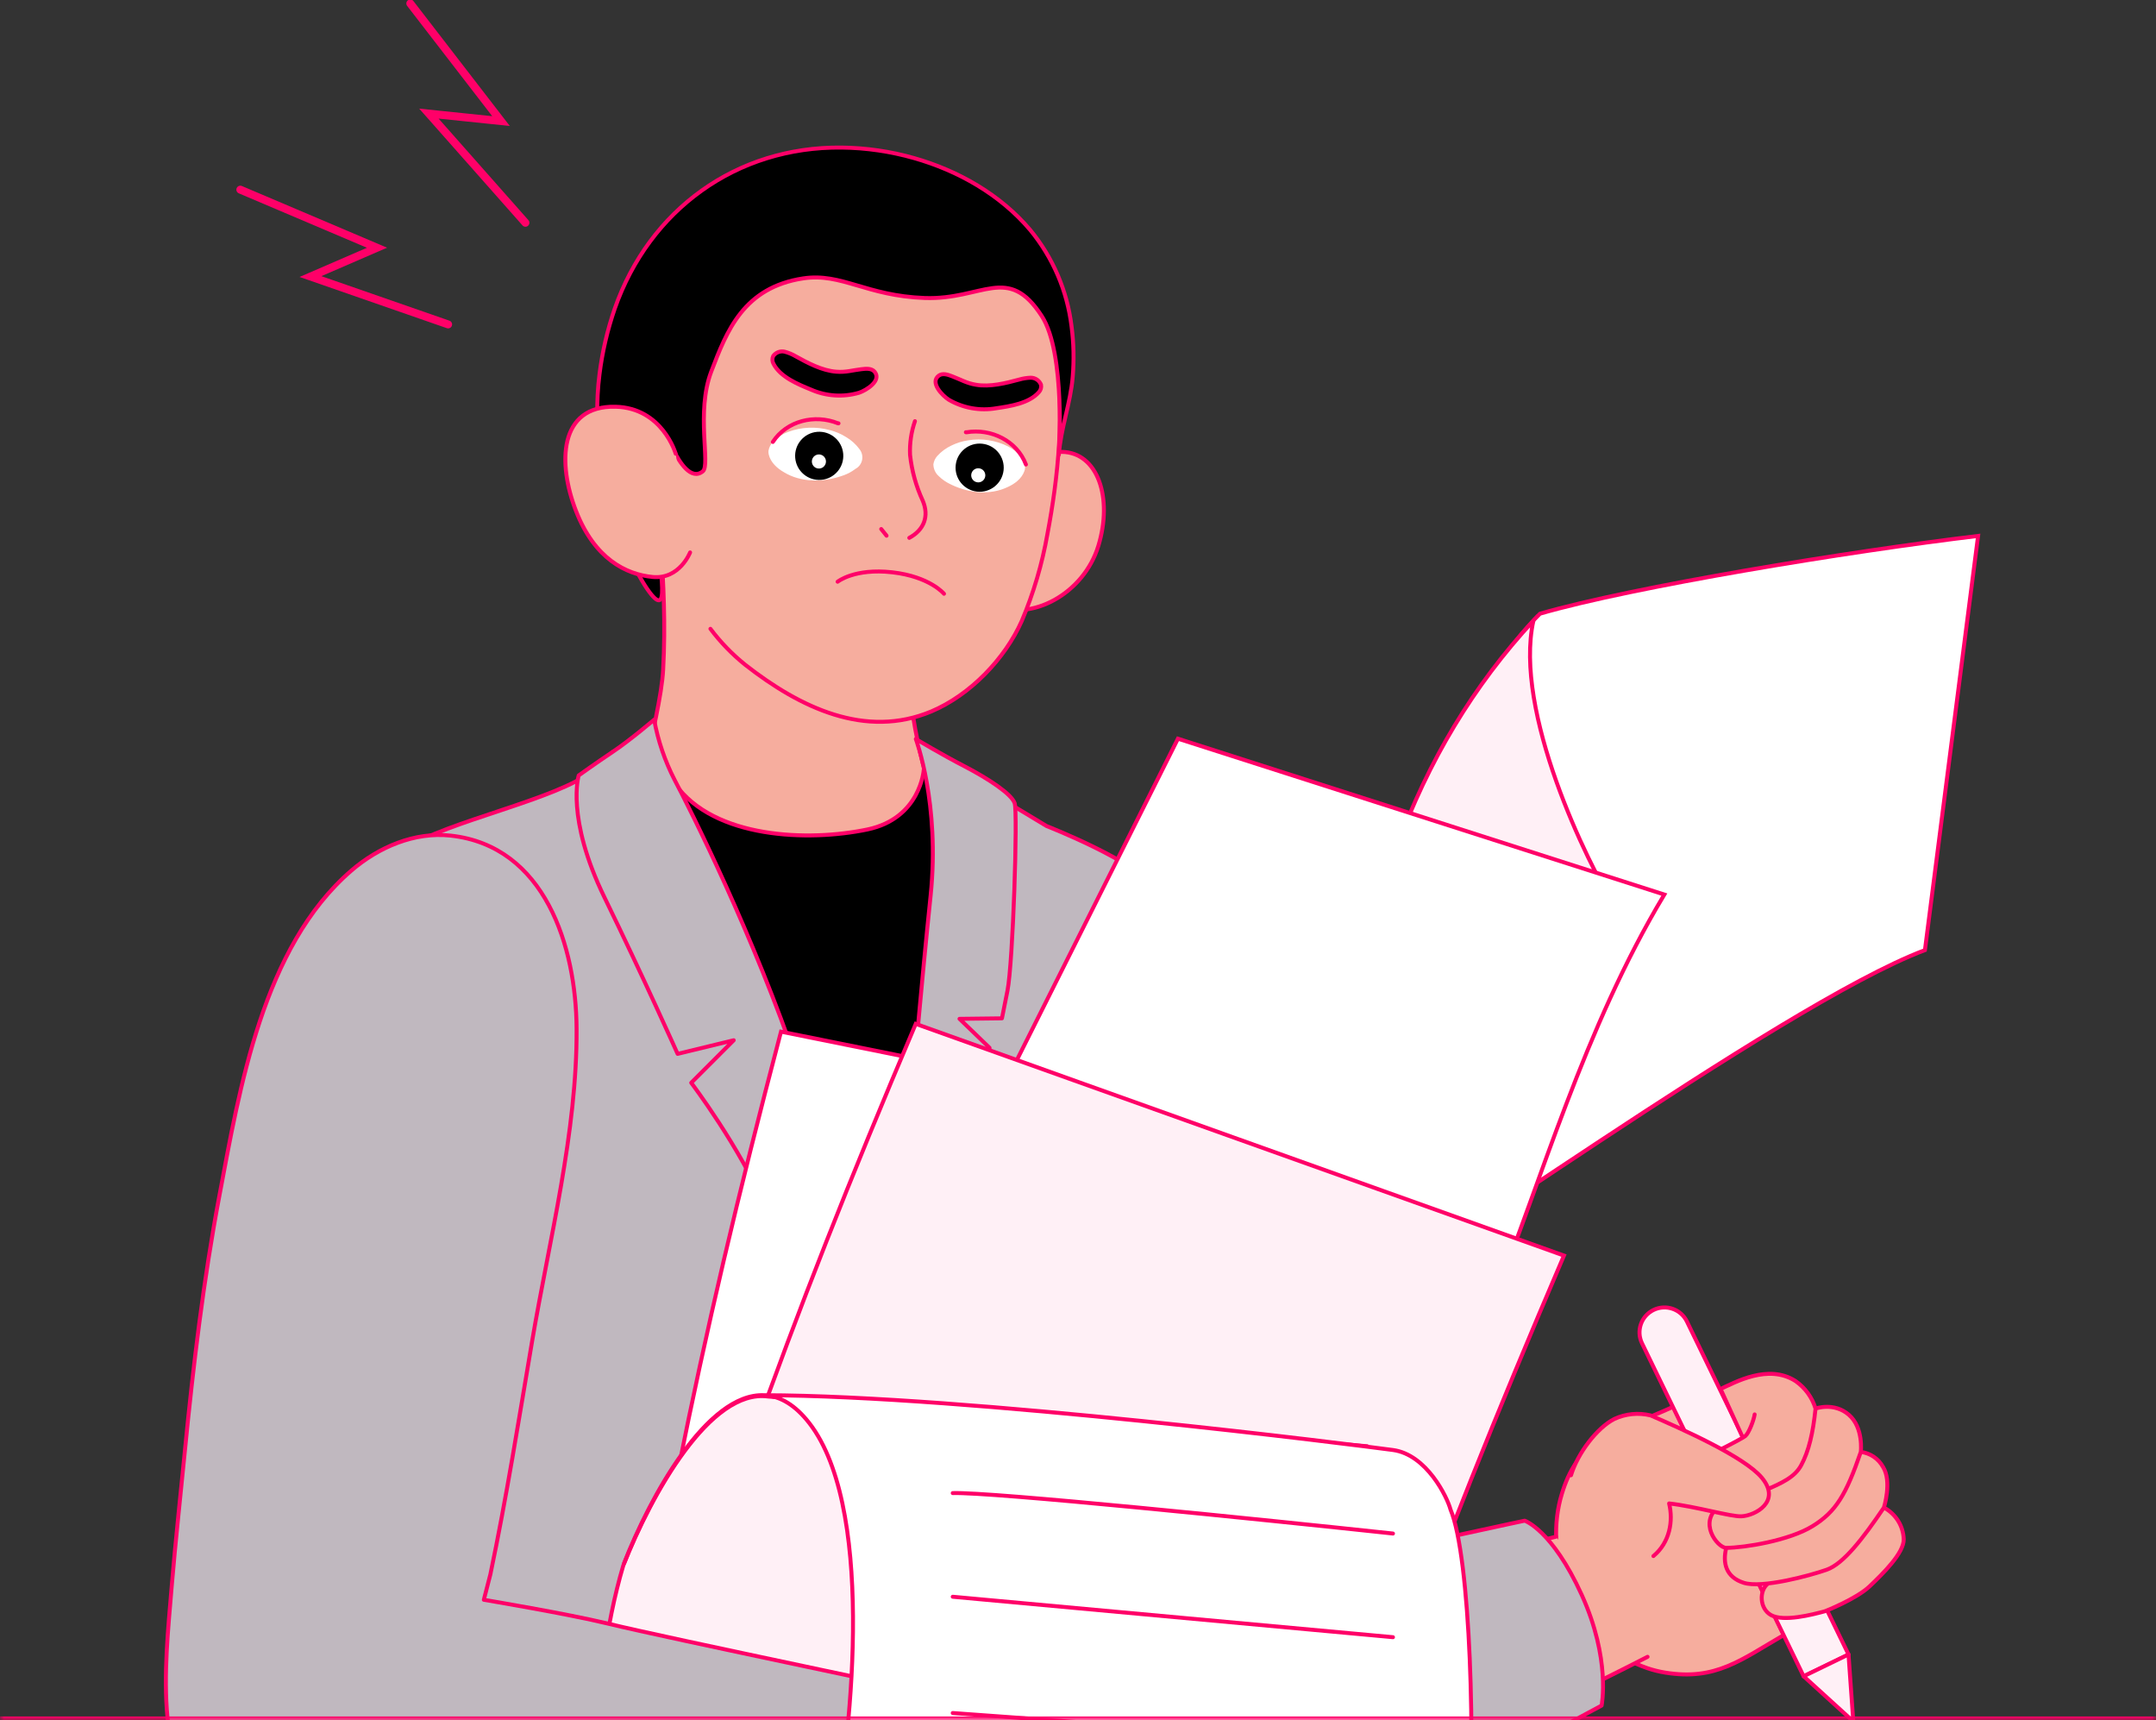
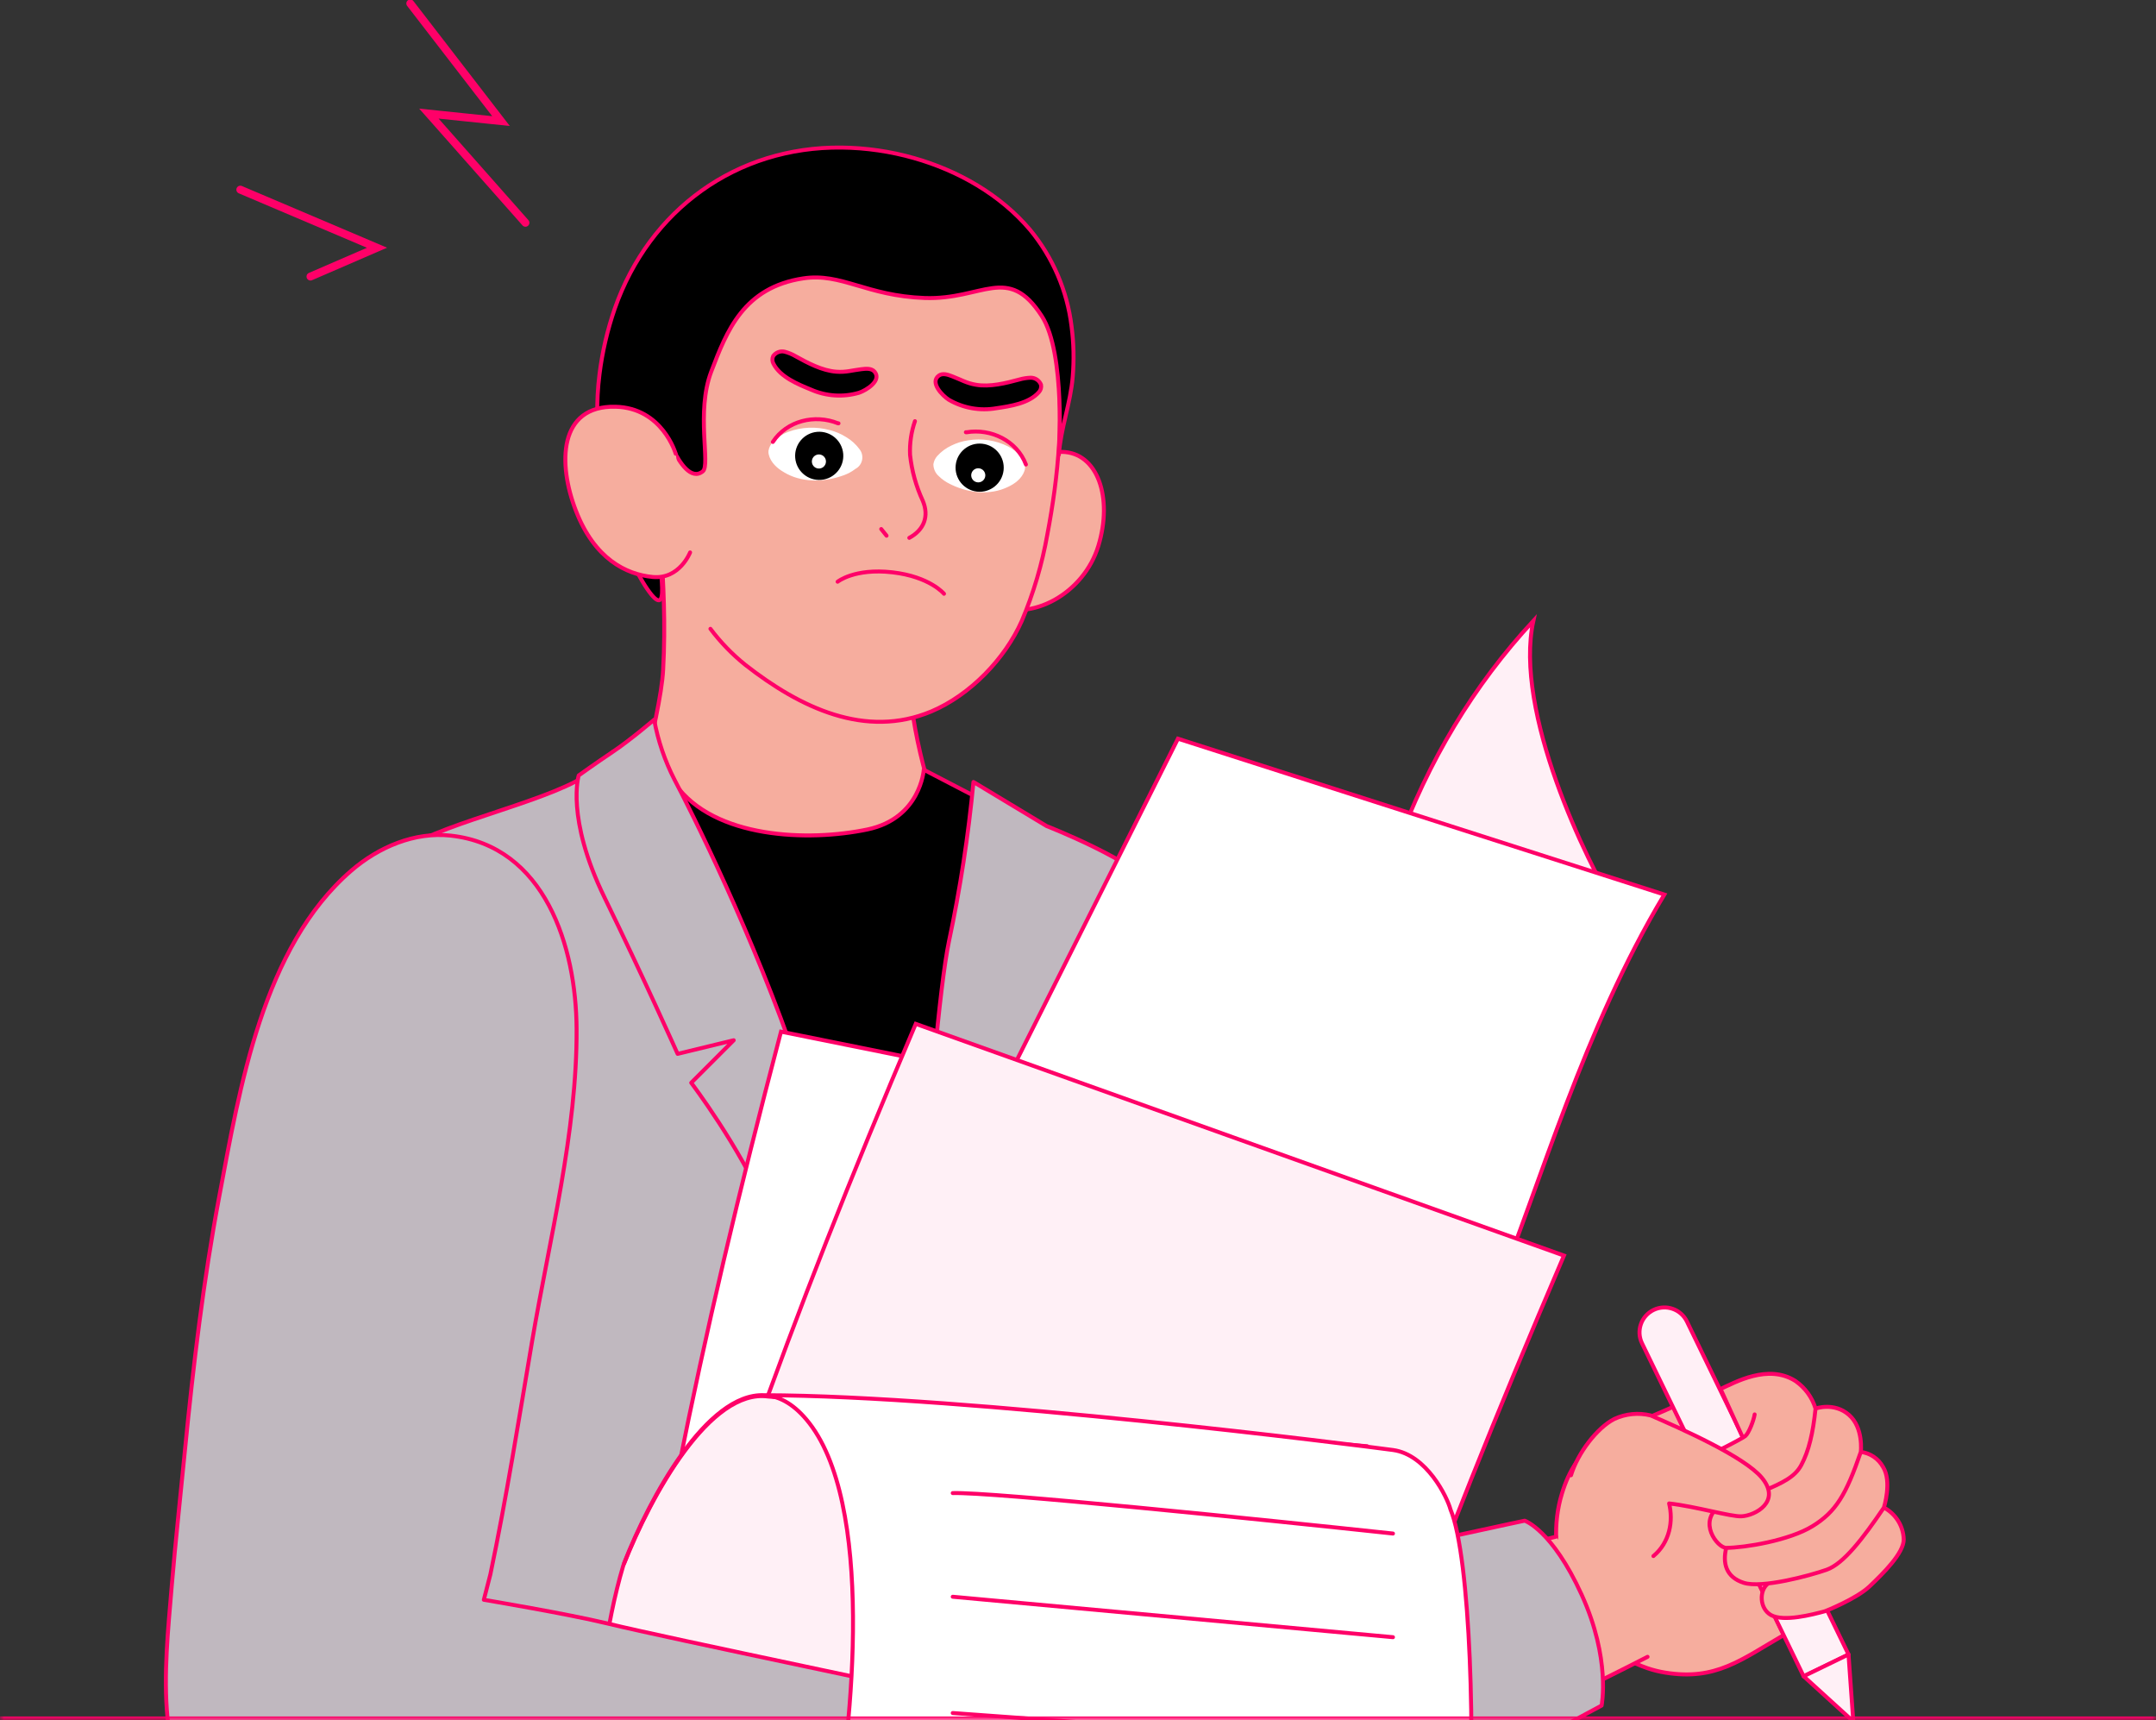
<svg xmlns="http://www.w3.org/2000/svg" width="272" height="217" viewBox="0 0 272 217" fill="none">
  <rect x="0" y="0" width="272" height="217" fill="#333333" stroke="none" />
  <g clip-path="url(#clip0_2446_7965)">
    <mask id="path-1-inside-1_2446_7965" fill="white">
      <path d="M0 0H272V217H0V0Z" />
    </mask>
    <g clip-path="url(#clip1_2446_7965)">
      <path d="M152.853 231.252C152.853 231.252 139.917 224.784 134.469 211.258C129.022 197.731 119.549 150.349 121.286 128.942C122.97 108.14 140.386 109.644 144.338 111.129C165.978 119.262 168.329 152.696 168.62 167.732C168.818 178.056 171.372 193.88 173.699 208.66" fill="#C0B8BF" />
      <path d="M152.853 231.252C152.853 231.252 139.917 224.784 134.469 211.258C129.022 197.731 119.549 150.349 121.286 128.942C122.97 108.14 140.386 109.644 144.338 111.129C165.978 119.262 168.329 152.696 168.62 167.732C168.818 178.056 171.372 193.88 173.699 208.66" stroke="#FF0068" stroke-width="0.5" stroke-linecap="round" stroke-linejoin="round" />
      <path d="M78.597 106.861C78.597 106.861 90.309 117.727 105.689 118.206C122.776 118.743 122.621 112.468 122.621 112.468C122.621 112.468 112.946 95.362 114.716 77.336C116.487 59.31 83.59 56.195 83.048 59.659C82.506 63.123 84.296 72.958 83.662 84.477C83.362 90.499 78.597 106.861 78.597 106.861Z" fill="#F6AD9E" stroke="#FF0068" stroke-width="0.5" stroke-linecap="round" stroke-linejoin="round" />
      <path d="M81.67 94.82C77.587 100.984 72.454 101.109 68.695 102.338C64.936 103.567 56.208 105.981 56.208 105.981C56.208 105.981 50.19 118.037 52.188 130.17C54.186 142.303 62.831 154.62 62.831 154.62C62.831 154.62 65.734 175.239 66.218 187.338C66.702 199.438 65.183 219.133 65.183 219.133C73.447 221.468 81.885 223.134 90.417 224.115C105.129 225.881 114.243 225.504 123.135 223.961C140.919 220.879 140.343 219.283 140.343 219.283L138.804 181.746C140.067 169.066 142.96 163.178 143.434 150.44C143.816 140.146 146.492 121.186 140.27 112.145C136.831 107.147 117.915 101.583 116.817 97.394" fill="#F6AD9E" />
      <path d="M81.67 94.82C77.587 100.984 72.454 101.109 68.695 102.338C64.936 103.567 56.208 105.981 56.208 105.981C56.208 105.981 50.19 118.037 52.188 130.17C54.186 142.303 62.831 154.62 62.831 154.62C62.831 154.62 65.734 175.239 66.218 187.338C66.702 199.438 65.183 219.133 65.183 219.133C73.447 221.468 81.885 223.134 90.417 224.115C105.129 225.881 114.243 225.504 123.135 223.961C140.919 220.879 140.343 219.283 140.343 219.283L138.804 181.746C140.067 169.066 142.96 163.178 143.434 150.44C143.816 140.146 146.492 121.186 140.27 112.145C136.831 107.147 117.915 101.583 116.817 97.394" stroke="#FF0068" stroke-width="0.5" stroke-linecap="round" stroke-linejoin="round" />
      <path d="M74.953 100.023C83.313 104.692 88.068 113.569 93.138 121.276C96.81 126.849 101.426 130.405 108.068 131.624C115.325 132.954 127.603 134.425 130.259 125.117C131.541 120.608 130.389 115.558 129.03 111.199C128.412 109.224 127.659 107.294 126.776 105.422C126.582 105.016 125.634 103.178 125.634 103.178L134.719 107.561C137.326 112.675 139.37 118.057 140.815 123.612C144.685 138.218 143.848 153.607 143.234 168.551C142.702 181.807 142.716 195.101 142.518 208.371C142.518 209.648 144.859 229.304 144.859 229.304C144.859 229.304 140.022 235.056 117.656 236.469C95.291 237.882 58.916 230.426 58.916 230.426C59.762 220.983 63.865 199.145 64.484 189.683C65.331 176.766 61.044 152.576 61.04 152.547C61.093 152.852 69.84 146.926 70.376 146.384C74.373 142.369 76.283 136.762 76.569 131.174C76.912 124.401 75.48 117.198 71.838 111.479C71.252 110.565 66.177 102.858 64.75 103.294L74.953 100.023Z" fill="white" stroke="#FF0068" stroke-width="0.5" stroke-linecap="round" stroke-linejoin="round" />
      <path d="M145.661 166.848C145.409 172.494 145.076 178.14 144.732 183.78C144.398 189.204 142.971 195.986 144.045 201.361L147.915 232.894C148.08 234.21 140.721 236.861 139.981 237.141C125.623 242.637 109.131 244.064 94.075 242.332C81.729 240.91 69.862 237.166 58.14 232.928L58.038 232.894C58.038 232.894 60.187 176.906 53.535 156.94C46.883 136.975 52.93 106.322 52.93 106.322L71.43 99.844L81.879 93.633C81.879 93.633 84.85 98.437 85.198 98.92C90.104 105.78 101.985 106.177 109.421 104.624C116.141 103.221 116.542 97.087 116.542 97.087L125.497 101.741C125.497 101.741 138.675 107.73 140.978 110.909C144.103 115.205 144.563 121.421 145.066 126.525C146.314 139.132 146.261 151.827 145.758 164.478C145.729 165.281 145.695 166.064 145.661 166.848Z" fill="black" stroke="#FF0068" stroke-width="0.5" stroke-linecap="round" stroke-linejoin="round" />
      <path d="M77.281 94.852C77.281 94.852 76.313 96.632 72.612 98.577C66.135 101.963 52.342 104.735 49.875 108.252C46.004 113.806 51.718 178.401 52.38 189.46C53.043 200.519 43.948 256.386 43.948 256.386C43.948 256.386 55.965 261.708 57.625 262.23C66.14 264.933 74.963 266.548 83.884 267.034C88.722 267.3 106.704 269.651 107.59 261.838C108.03 257.857 108.649 195.933 108.243 191.274C107.836 186.615 100.018 132.925 92.82 117.555C85.621 102.186 77.281 94.852 77.281 94.852Z" fill="#C0B8BF" stroke="#FF0068" stroke-width="0.5" stroke-linecap="round" stroke-linejoin="round" />
      <path d="M122.811 98.633L132.037 104.192C132.037 104.192 143.415 108.628 145.873 112.159C149.743 117.713 148.239 188.911 147.576 199.966C146.913 211.02 155.113 258.764 155.113 258.764C150.806 260.859 146.29 262.493 141.64 263.641C134.349 265.378 121.142 266.964 121.094 258C121.05 250.08 113.353 194.489 113.784 189.83C114.214 185.171 117.291 130.325 119.725 118.714C121.14 112.086 122.171 105.381 122.811 98.633V98.633Z" fill="#C0B8BF" stroke="#FF0068" stroke-width="0.5" stroke-linecap="round" stroke-linejoin="round" />
-       <path d="M121.756 96.694C124.717 98.242 127.6 100.129 128.007 101.305C128.413 102.48 127.799 121.469 127.102 124.957L126.405 128.445L121.05 128.508L124.838 132.16C124.838 132.16 123.803 144.255 121.626 151.511C119.449 158.768 113.885 187.93 113.885 187.93C113.885 187.93 113.716 152.711 114.538 143.66C115.361 134.608 116.202 124.555 117.407 112.964C118.612 101.372 115.54 93.211 115.54 93.211C115.54 93.211 118.791 95.17 121.756 96.694Z" fill="#C0B8BF" stroke="#FF0068" stroke-width="0.5" stroke-linecap="round" stroke-linejoin="round" />
      <path d="M82.527 90.773C82.527 90.773 79.546 93.328 77.278 94.847C75.009 96.366 73.011 97.808 73.011 97.808C73.011 97.808 71.356 103.129 76.261 113.192C81.167 123.254 85.487 132.925 85.487 132.925L92.565 131.208L87.205 136.573C87.205 136.573 93.363 144.676 96.638 152.446C99.914 160.215 108.457 191.429 108.457 191.429C108.457 191.429 105.622 149.151 100.717 134.657C95.148 118.141 87.088 102.089 85.11 98.374C83.879 95.981 83.009 93.42 82.527 90.773Z" fill="#C0B8BF" stroke="#FF0068" stroke-width="0.5" stroke-linecap="round" stroke-linejoin="round" />
      <path d="M128.511 59.478C128.511 59.478 130.733 56.951 133.979 56.998C138.483 57.066 140.421 62.767 138.572 68.838C136.723 74.909 130.038 78.517 125.184 76.304C121.182 74.481 125.814 62.708 125.814 62.708" fill="#F6AD9E" />
      <path d="M128.511 59.478C128.511 59.478 130.733 56.951 133.979 56.998C138.483 57.066 140.421 62.767 138.572 68.838C136.723 74.909 130.038 78.517 125.184 76.304C121.182 74.481 125.814 62.708 125.814 62.708" stroke="#FF0068" stroke-width="0.5" stroke-linecap="round" stroke-linejoin="round" />
      <path d="M128.891 78.326C126.757 83.125 122.359 87.673 117.482 89.735C109.176 93.21 100.932 89.28 94.009 83.859C90.38 81.03 86.92 76.166 85.525 71.59C83.939 66.405 84.176 61.998 83.719 56.595C83.7 56.369 83.676 56.137 83.657 55.907C82.917 47.203 82.539 38.528 88.213 31.433C95.414 22.422 108.642 20.632 118.631 24.709C119.539 25.079 120.426 25.501 121.287 25.971C135.639 33.687 134.883 53.041 132.143 67.424C131.472 71.169 130.381 74.826 128.891 78.326V78.326Z" fill="#F6AD9E" />
      <path d="M121.28 25.942C135.633 33.658 134.877 53.012 132.136 67.395C131.475 71.148 130.391 74.814 128.906 78.323C126.772 83.123 122.374 87.671 117.497 89.733C109.191 93.208 100.947 89.278 94.024 83.856C92.374 82.532 90.898 81.006 89.628 79.314" stroke="#FF0068" stroke-width="0.5" stroke-linecap="round" stroke-linejoin="round" />
      <path d="M135.185 41.16C134.64 36.688 132.828 32.467 129.96 28.993C126.183 24.533 120.881 21.522 115.297 19.935C112.335 19.095 109.274 18.65 106.195 18.613C92.901 18.463 81.927 26.46 77.563 38.914C76.635 41.596 75.988 44.366 75.635 47.182C73.839 61.201 80.996 74.531 82.832 75.627C84.669 76.723 82.168 67.744 83.477 63.911C84.857 59.861 85.112 57.835 84.999 56.821C85.711 58.275 87.18 60.655 88.669 59.449C89.656 58.647 87.777 51.999 89.734 46.864C91.69 41.729 93.81 36.252 101.346 35.112C106.165 34.386 109.295 37.321 116.649 37.587C124.002 37.853 127.152 33.242 131.432 39.87C134.471 44.581 133.586 57.346 133.585 57.356C133.818 54.019 135.061 50.869 135.333 47.526C135.513 45.405 135.464 43.27 135.185 41.16V41.16Z" fill="black" stroke="#FF0068" stroke-width="0.5" stroke-linecap="round" stroke-linejoin="round" />
      <path d="M85.245 57.231C85.245 57.231 83.579 51.438 77.643 51.303C70.473 51.134 70.336 58.468 72.675 64.465C75.014 70.463 78.949 72.448 82.344 72.775C85.74 73.101 87.062 69.678 87.062 69.678" fill="#F6AD9E" />
      <path d="M85.245 57.231C85.245 57.231 83.579 51.438 77.643 51.303C70.473 51.134 70.336 58.468 72.675 64.465C75.014 70.463 78.949 72.448 82.344 72.775C85.74 73.101 87.062 69.678 87.062 69.678" stroke="#FF0068" stroke-width="0.5" stroke-linecap="round" stroke-linejoin="round" />
      <path d="M98.982 44.356C99.472 44.485 99.942 44.68 100.379 44.937C101.856 45.759 103.728 46.761 105.52 46.884C106.722 46.976 107.486 46.709 108.674 46.566C109.241 46.496 109.969 46.425 110.355 46.904C111.241 48.013 109.314 49.224 108.374 49.54C106.365 50.127 104.214 49.984 102.301 49.137C100.675 48.473 98.439 47.557 97.584 45.888C97.5 45.74 97.452 45.574 97.445 45.404C97.438 45.233 97.472 45.064 97.545 44.91C97.703 44.686 97.923 44.513 98.179 44.415C98.435 44.316 98.715 44.296 98.982 44.356V44.356Z" fill="black" stroke="#FF0068" stroke-width="0.5" stroke-linecap="round" stroke-linejoin="round" />
      <path d="M130.044 47.64C129.545 47.656 129.051 47.736 128.572 47.876C126.946 48.316 124.883 48.843 123.115 48.527C121.931 48.328 121.248 47.89 120.133 47.466C119.6 47.258 118.911 47.013 118.42 47.391C117.289 48.254 118.874 49.893 119.705 50.425C121.516 51.475 123.64 51.853 125.702 51.492C127.436 51.238 129.831 50.882 131.062 49.466C131.179 49.343 131.266 49.193 131.313 49.03C131.361 48.866 131.368 48.694 131.335 48.527C131.234 48.267 131.056 48.043 130.826 47.885C130.596 47.727 130.323 47.641 130.044 47.64V47.64Z" fill="black" stroke="#FF0068" stroke-width="0.5" stroke-linecap="round" stroke-linejoin="round" />
      <path d="M129.242 59.4C128.903 60.389 127.98 61.056 127.097 61.445C124.898 62.495 122.263 62.177 120.148 61.192L119.805 61.026C119.302 60.782 118.84 60.456 118.437 60.059C118.227 59.877 118.057 59.65 117.939 59.392C117.821 59.135 117.758 58.852 117.754 58.565C117.812 58.178 117.979 57.815 118.234 57.525C118.739 56.965 119.346 56.515 120.017 56.202C120.688 55.871 121.402 55.649 122.134 55.541C123.867 55.257 125.631 55.528 127.194 56.318C127.838 56.65 128.404 57.124 128.855 57.708C129.137 58.059 129.301 58.499 129.322 58.962C129.323 59.112 129.296 59.26 129.242 59.4V59.4Z" fill="white" />
      <path d="M123.263 62.008C121.595 61.827 120.39 60.327 120.572 58.659C120.753 56.991 122.253 55.786 123.921 55.968C125.589 56.15 126.794 57.649 126.612 59.317C126.43 60.985 124.931 62.19 123.263 62.008Z" fill="black" />
      <path d="M123.321 60.837C122.832 60.784 122.479 60.345 122.532 59.856C122.585 59.367 123.025 59.014 123.514 59.068C124.002 59.121 124.355 59.56 124.302 60.049C124.249 60.538 123.809 60.891 123.321 60.837Z" fill="white" />
      <path d="M129.43 58.589C128.297 55.595 125.014 54.006 121.931 54.526L121.854 54.518" stroke="#FF0068" stroke-width="0.5" stroke-linecap="round" stroke-linejoin="round" />
      <path d="M96.981 57.317C97.217 58.337 98.077 59.1 98.937 59.583C101.057 60.863 103.779 60.828 106.049 60.081L106.418 59.954C106.958 59.767 107.465 59.492 107.919 59.14C108.133 59.03 108.32 58.873 108.466 58.678C108.611 58.484 108.712 58.258 108.761 58.018C108.809 57.778 108.804 57.529 108.745 57.291C108.687 57.053 108.577 56.831 108.423 56.642C107.97 56.031 107.403 55.518 106.753 55.135C106.11 54.73 105.409 54.431 104.675 54.248C102.943 53.776 101.112 53.854 99.429 54.474C98.732 54.731 98.099 55.141 97.575 55.676C97.247 55.994 97.027 56.412 96.949 56.868C96.937 57.019 96.948 57.17 96.981 57.317V57.317Z" fill="white" />
      <path d="M103.602 60.525C101.93 60.663 100.462 59.42 100.324 57.748C100.185 56.075 101.429 54.608 103.101 54.469C104.773 54.331 106.241 55.574 106.38 57.246C106.518 58.919 105.275 60.386 103.602 60.525Z" fill="black" />
      <path d="M103.223 59.095C102.734 59.045 102.378 58.608 102.428 58.119C102.477 57.63 102.914 57.274 103.404 57.324C103.893 57.374 104.249 57.81 104.199 58.3C104.149 58.789 103.712 59.145 103.223 59.095Z" fill="white" />
      <path d="M97.504 55.741C99.256 53.06 102.803 52.216 105.707 53.389L105.784 53.397" stroke="#FF0068" stroke-width="0.5" stroke-linecap="round" stroke-linejoin="round" />
      <path d="M114.717 67.84C116.579 66.831 117.243 65.113 116.415 63.158C115.569 61.33 115.027 59.376 114.812 57.373C114.747 55.93 114.957 54.488 115.43 53.124" stroke="#FF0068" stroke-width="0.5" stroke-linecap="round" stroke-linejoin="round" />
      <path d="M111.175 66.73L111.847 67.568" stroke="#FF0068" stroke-width="0.5" stroke-linecap="round" stroke-linejoin="round" />
      <path d="M119.094 74.894C119.094 74.894 117.311 72.724 112.559 72.185C107.807 71.647 105.674 73.373 105.674 73.373" stroke="#FF0068" stroke-width="0.5" stroke-linecap="round" stroke-linejoin="round" />
      <path d="M225.045 206.229C219.657 209.346 216.459 212.011 210.096 210.971C209.319 210.847 208.553 210.657 207.808 210.402C206.788 210.053 205.806 209.599 204.88 209.047C198.044 204.968 194.73 195.962 197.056 188.381C197.909 185.59 199.334 182.928 202.513 181.286C205.692 179.643 208.459 178.644 211.108 177.434L225.045 206.229Z" fill="#F6AD9E" stroke="#FF0068" stroke-width="0.5" stroke-linecap="round" stroke-linejoin="round" />
      <path d="M208.613 165.226C210.177 164.467 212.061 165.119 212.82 166.683L233.213 208.689L227.549 211.439L207.156 169.433C206.397 167.869 207.049 165.986 208.613 165.226V165.226Z" fill="#FFF0F6" stroke="#FF0068" stroke-width="0.5" stroke-linecap="round" stroke-linejoin="round" />
      <path d="M233.207 208.68L233.812 217.134L227.543 211.429L233.207 208.68Z" fill="#FFF0F6" stroke="#FF0068" stroke-width="0.5" stroke-linecap="round" stroke-linejoin="round" />
      <path d="M230.256 203.222C230.256 203.222 234.188 201.683 235.866 200.088C237.543 198.493 240.204 195.887 240.174 194.147C240.144 193.32 239.897 192.516 239.457 191.816C239.017 191.115 238.401 190.542 237.67 190.155C237.67 190.155 238.717 186.871 237.56 185.027C237.276 184.513 236.874 184.073 236.387 183.744C235.9 183.415 235.341 183.207 234.758 183.136C234.758 183.136 235.129 180.087 233.254 178.454C231.378 176.821 229.048 177.666 229.048 177.666C228.616 176.25 227.719 175.022 226.501 174.181C223.063 172.003 218.886 174.367 217.068 175.193L219.874 181.335C219.045 181.827 216.942 182.906 215.841 183.422C208.864 187.337 214.123 190.011 215.787 190.097C216.115 190.114 216.5 190.066 216.933 189.969C214.148 191.982 216.689 195.243 217.782 195.235C217.314 197.1 217.702 198.919 219.991 199.644C220.72 199.875 221.828 199.868 223.069 199.728C221.906 200.588 221.963 202.892 223.425 203.71C225.016 204.6 228.649 203.661 230.256 203.222Z" fill="#F6AD9E" />
      <path d="M237.67 190.155C238.401 190.542 239.017 191.115 239.457 191.816C239.897 192.516 240.144 193.32 240.174 194.147C240.204 195.887 237.543 198.493 235.866 200.088C234.188 201.683 230.256 203.222 230.256 203.222C228.649 203.661 225.016 204.6 223.425 203.71C221.963 202.892 221.906 200.588 223.069 199.728M237.67 190.155C237.67 190.155 238.717 186.871 237.56 185.027C237.276 184.513 236.874 184.073 236.387 183.744C235.9 183.415 235.341 183.207 234.758 183.136M237.67 190.155C235.05 194.023 232.592 197.239 230.447 197.995C228.303 198.751 222.279 200.369 219.991 199.644C217.702 198.919 217.314 197.1 217.782 195.235M234.758 183.136C234.758 183.136 235.129 180.087 233.254 178.454C231.378 176.821 229.048 177.666 229.048 177.666M234.758 183.136C232.896 188.551 231.62 190.679 228.669 192.498C225.717 194.317 220.113 195.219 217.782 195.235M229.048 177.666C228.616 176.25 227.719 175.022 226.501 174.181C223.063 172.003 218.886 174.367 217.068 175.193L219.874 181.335M229.048 177.666C228.729 180.757 228.207 182.999 227.248 184.792C226.414 186.35 224.794 187.043 222.657 187.995C219.805 188.968 217.236 190.172 215.787 190.097C214.123 190.011 208.864 187.337 215.841 183.422C216.942 182.906 219.045 181.827 219.874 181.335M221.365 178.404C221.257 179.135 220.633 180.772 220.182 181.136C220.128 181.18 220.021 181.248 219.874 181.335M217.055 189.884C214.076 191.889 216.673 195.243 217.782 195.235" stroke="#FF0068" stroke-width="0.5" stroke-linecap="round" stroke-linejoin="round" />
      <path d="M203.655 178.982C205.091 178.315 206.711 178.157 208.25 178.532C212.002 180.161 220.036 183.703 222.274 186.392C224.769 189.389 221.439 191.172 219.7 191.255C218.342 191.32 214.049 190.03 210.575 189.633C211.114 191.849 210.669 194.55 208.593 196.268L198.197 186.077C199.051 183.286 201.464 180.105 203.655 178.982Z" fill="#F6AD9E" />
      <path d="M198.197 186.077C199.051 183.286 201.464 180.105 203.655 178.982C205.091 178.315 206.711 178.157 208.25 178.532C212.002 180.161 220.036 183.703 222.274 186.392C224.769 189.389 221.439 191.172 219.7 191.255C218.342 191.32 214.049 190.03 210.575 189.633C211.114 191.849 210.669 194.55 208.593 196.268" stroke="#FF0068" stroke-width="0.5" stroke-linecap="round" stroke-linejoin="round" />
      <path d="M207.855 208.977C207.855 208.977 144.096 241.63 126.107 245.082C108.119 248.535 103.401 235.539 106.373 224.957C108.765 216.448 116.58 210.909 123.701 201.117C131.04 191.125 116.606 181.697 125.355 172.913C134.01 164.174 142.325 154.605 153.859 149.643C157.255 148.181 160.974 147.148 164.63 147.693C179.377 149.881 174.667 164.039 169.221 172.97C161.347 185.886 170.601 194.678 164.345 199.83C158.088 204.983 152.874 206.971 152.874 206.971C152.874 206.971 157.475 205.56 166.027 202.403C174.579 199.247 196.303 193.824 196.303 193.824" fill="#F6AD9E" />
      <path d="M207.855 208.977C207.855 208.977 144.096 241.63 126.107 245.082C108.119 248.535 103.401 235.539 106.373 224.957C108.765 216.448 116.58 210.909 123.701 201.117C131.04 191.125 116.606 181.697 125.355 172.913C134.01 164.174 142.325 154.605 153.859 149.643C157.255 148.181 160.974 147.148 164.63 147.693C179.377 149.881 174.667 164.039 169.221 172.97C161.347 185.886 170.601 194.678 164.345 199.83C158.088 204.983 152.874 206.971 152.874 206.971C152.874 206.971 157.475 205.56 166.027 202.403C174.579 199.247 196.303 193.824 196.303 193.824" stroke="#FF0068" stroke-width="0.5" stroke-linecap="round" stroke-linejoin="round" />
      <path d="M192.351 191.808C192.351 191.808 195.82 192.979 199.534 201.131C203.248 209.282 202.056 215.126 202.056 215.126C202.056 215.126 186.785 223.394 173.322 230.027C161.824 235.696 149.545 241.415 136.792 243.501C124.9 245.441 112.187 243.199 108.725 230.059C105.302 217.107 124.228 210.51 133.035 206.75C144.318 201.934 192.351 191.808 192.351 191.808Z" fill="#C0B8BF" stroke="#FF0068" stroke-width="0.5" stroke-linecap="round" stroke-linejoin="round" />
      <path d="M75.06 246.606C82.629 197.568 87.591 171.69 98.531 130.125L183.663 147.282C182.649 151.096 181.667 154.767 180.716 158.326C170.945 194.889 164.377 219.466 158.135 263.051L75.06 246.606Z" fill="white" stroke="#FF0068" stroke-width="0.5" />
-       <path d="M194.286 77.406C177.376 94.072 169.73 142.481 169.364 144.085C168.998 145.69 170.803 154.029 174.066 161.473C174.843 163.243 224.503 126.728 242.848 119.838L249.553 67.598C233.235 69.55 206.054 73.999 194.286 77.406Z" fill="white" stroke="#FF0068" stroke-width="0.5" />
      <path d="M203.885 114.668C188.953 121.196 183.1 125.849 169.368 143.932C170.522 116.429 178.388 94.56 193.451 78.3C190.943 89.691 200.17 108.74 203.885 114.668Z" fill="#FFF0F6" stroke="#FF0068" stroke-width="0.5" />
      <path d="M87.887 214.282L148.608 93.172L209.972 112.832C189.562 146.823 188.59 190.06 163.373 186.742C119.669 180.991 94.689 204.604 87.887 214.282Z" fill="white" stroke="#FF0068" stroke-width="0.5" />
      <path d="M75.544 241.035C90.091 193.595 98.724 168.7 115.531 129.142L197.308 158.368C179.806 199.294 170.97 223.921 157.32 270.261L75.544 241.035Z" fill="#FFF0F6" stroke="#FF0068" stroke-width="0.5" />
      <path d="M96.877 176.143L172.348 182.406C171.001 203.475 166.543 233.708 167.509 256.692L73.552 252.135C74.528 234.081 74.113 212.615 78.632 197.472C82.26 188.281 89.621 175.175 96.877 176.143Z" fill="#FFF0F6" stroke="#FF0068" stroke-width="0.5" />
-       <path d="M129.133 217.947C131.405 216.048 134.382 215.589 137.256 215.411C145.398 214.908 150.958 215.597 158.957 217.033C161.177 217.421 163.931 217.621 165.714 219.108C166.866 220.094 166.085 221.392 164.985 222.045C163.893 222.644 162.636 222.869 161.405 222.684C158.303 222.397 157.853 223.623 154.754 223.849C158.571 224.783 163.389 225.813 167.334 225.207C167.334 225.207 167.572 223.661 167.709 222.686C170.449 222.463 171.616 229.054 169.483 230.115C169.483 230.115 170.195 230.109 170.565 232.732C171.038 236.052 169.052 236.913 169.052 236.913C169.052 236.913 170.718 237.257 170.617 239.509C170.516 241.76 168.765 242.805 168.765 242.805C168.765 242.805 169.083 244.544 168.048 245.47C167.013 246.396 162.915 248.477 158.184 248.706C153.453 248.935 147.345 247.321 142.766 245.81C136.041 243.588 128.957 240.026 124.87 233.995C121.627 229.202 125.119 221.303 129.133 217.947Z" fill="#F6AD9E" stroke="#FF0068" stroke-width="0.5" stroke-linecap="round" stroke-linejoin="round" />
      <path d="M128.306 239.626C128.306 239.626 86.024 239.345 55.013 234.754C46.983 233.564 38.333 232.432 30.824 229.176C19.315 224.189 22.382 208.417 23.466 198.364C25.096 183.232 28.957 168.491 31.429 153.503C33.572 140.495 34.908 126.707 42.106 115.285C44.08 112.16 46.562 109.208 49.886 107.588C57.011 104.109 65.4 108.072 68.395 115.043C71.389 122.014 70.383 130.601 68.985 137.858C66.755 149.401 62.56 160.387 60.277 171.955C57.423 186.507 54.065 204.426 54.065 204.426C54.065 204.426 57.993 204.731 73.494 207.223C88.148 209.579 132.457 219.404 132.457 219.404" fill="#F6AD9E" />
-       <path d="M128.306 239.626C128.306 239.626 86.024 239.345 55.013 234.754C46.983 233.564 38.333 232.432 30.824 229.176C19.315 224.189 22.382 208.417 23.466 198.364C25.096 183.232 28.957 168.491 31.429 153.503C33.572 140.495 34.908 126.707 42.106 115.285C44.08 112.16 46.562 109.208 49.886 107.588C57.011 104.109 65.4 108.072 68.395 115.043C71.389 122.014 70.383 130.601 68.985 137.858C66.755 149.401 62.56 160.387 60.277 171.955C57.423 186.507 54.065 204.426 54.065 204.426C54.065 204.426 57.993 204.731 73.494 207.223C88.148 209.579 132.457 219.404 132.457 219.404" stroke="#FF0068" stroke-width="0.5" stroke-linecap="round" stroke-linejoin="round" />
      <path d="M21.665 200.058C22.148 194.321 22.777 188.597 23.338 182.87C24.388 172.168 25.67 161.482 27.663 150.906C30.237 137.22 33.164 119.46 44.31 109.824C47.76 106.839 52.317 104.904 56.85 105.397C68.775 106.703 72.684 119.426 72.742 129.746C72.82 142.769 69.317 156.296 67.14 169.116C65.471 178.941 63.913 188.815 61.867 198.573C61.828 198.767 61.04 201.785 61.04 201.785C61.04 201.785 71.683 203.566 76.699 204.79C84.329 206.652 119.195 213.822 123.142 214.828H123.171C123.171 214.828 125.203 219.352 124.41 228.277C123.617 237.203 119.693 241.697 119.693 241.697C119.693 241.697 102.33 241.354 87.352 240.483C79.215 239.999 71.054 238.504 63.033 237.14C53.009 235.437 42.806 233.686 33.106 230.58C26.183 228.369 21.873 224.335 21.132 216.647C20.605 211.21 21.215 205.491 21.665 200.058Z" fill="#C0B8BF" stroke="#FF0068" stroke-width="0.5" stroke-linecap="round" stroke-linejoin="round" />
      <path d="M105.104 230.787C107.604 217.806 110.426 189.28 101.718 179.024C99.984 176.982 98.19 176.063 96.396 175.982C122.037 176.028 171.479 182.313 175.736 182.893C179.994 183.474 182.59 188.86 182.993 190.392C185.509 196.391 186.218 219.66 185.17 234.658L105.104 230.787Z" fill="white" />
      <path d="M78.738 197.166C81.967 188.899 89.179 175.657 96.396 175.982M96.396 175.982C98.19 176.063 99.984 176.982 101.718 179.024C110.426 189.28 107.604 217.806 105.104 230.787L185.17 234.658C186.218 219.66 185.509 196.391 182.993 190.392C182.59 188.86 179.994 183.474 175.736 182.893C171.479 182.313 122.037 176.028 96.396 175.982ZM175.736 220.107L120.198 216.068M175.736 206.502L120.198 201.401M175.736 193.429C159.208 191.658 124.96 188.157 120.198 188.327" stroke="#FF0068" stroke-width="0.5" stroke-linecap="round" stroke-linejoin="round" />
      <path d="M51.762 0.438L63.207 15.272L54.109 14.328L66.29 28.099" stroke="#FF0068" stroke-linecap="round" />
-       <path d="M30.32 23.922L47.565 31.248L39.171 34.882L56.536 40.92" stroke="#FF0068" stroke-linecap="round" />
+       <path d="M30.32 23.922L47.565 31.248L39.171 34.882" stroke="#FF0068" stroke-linecap="round" />
    </g>
  </g>
  <path d="M272 216.5H0V217.5H272V216.5Z" fill="#FF0068" mask="url(#path-1-inside-1_2446_7965)" />
  <defs>
    <clipPath id="clip0_2446_7965">
      <path d="M0 0H272V217H0V0Z" fill="white" />
    </clipPath>
    <clipPath id="clip1_2446_7965">
      <rect width="256.177" height="316.207" fill="white" transform="translate(12.695 -41)" />
    </clipPath>
  </defs>
</svg>